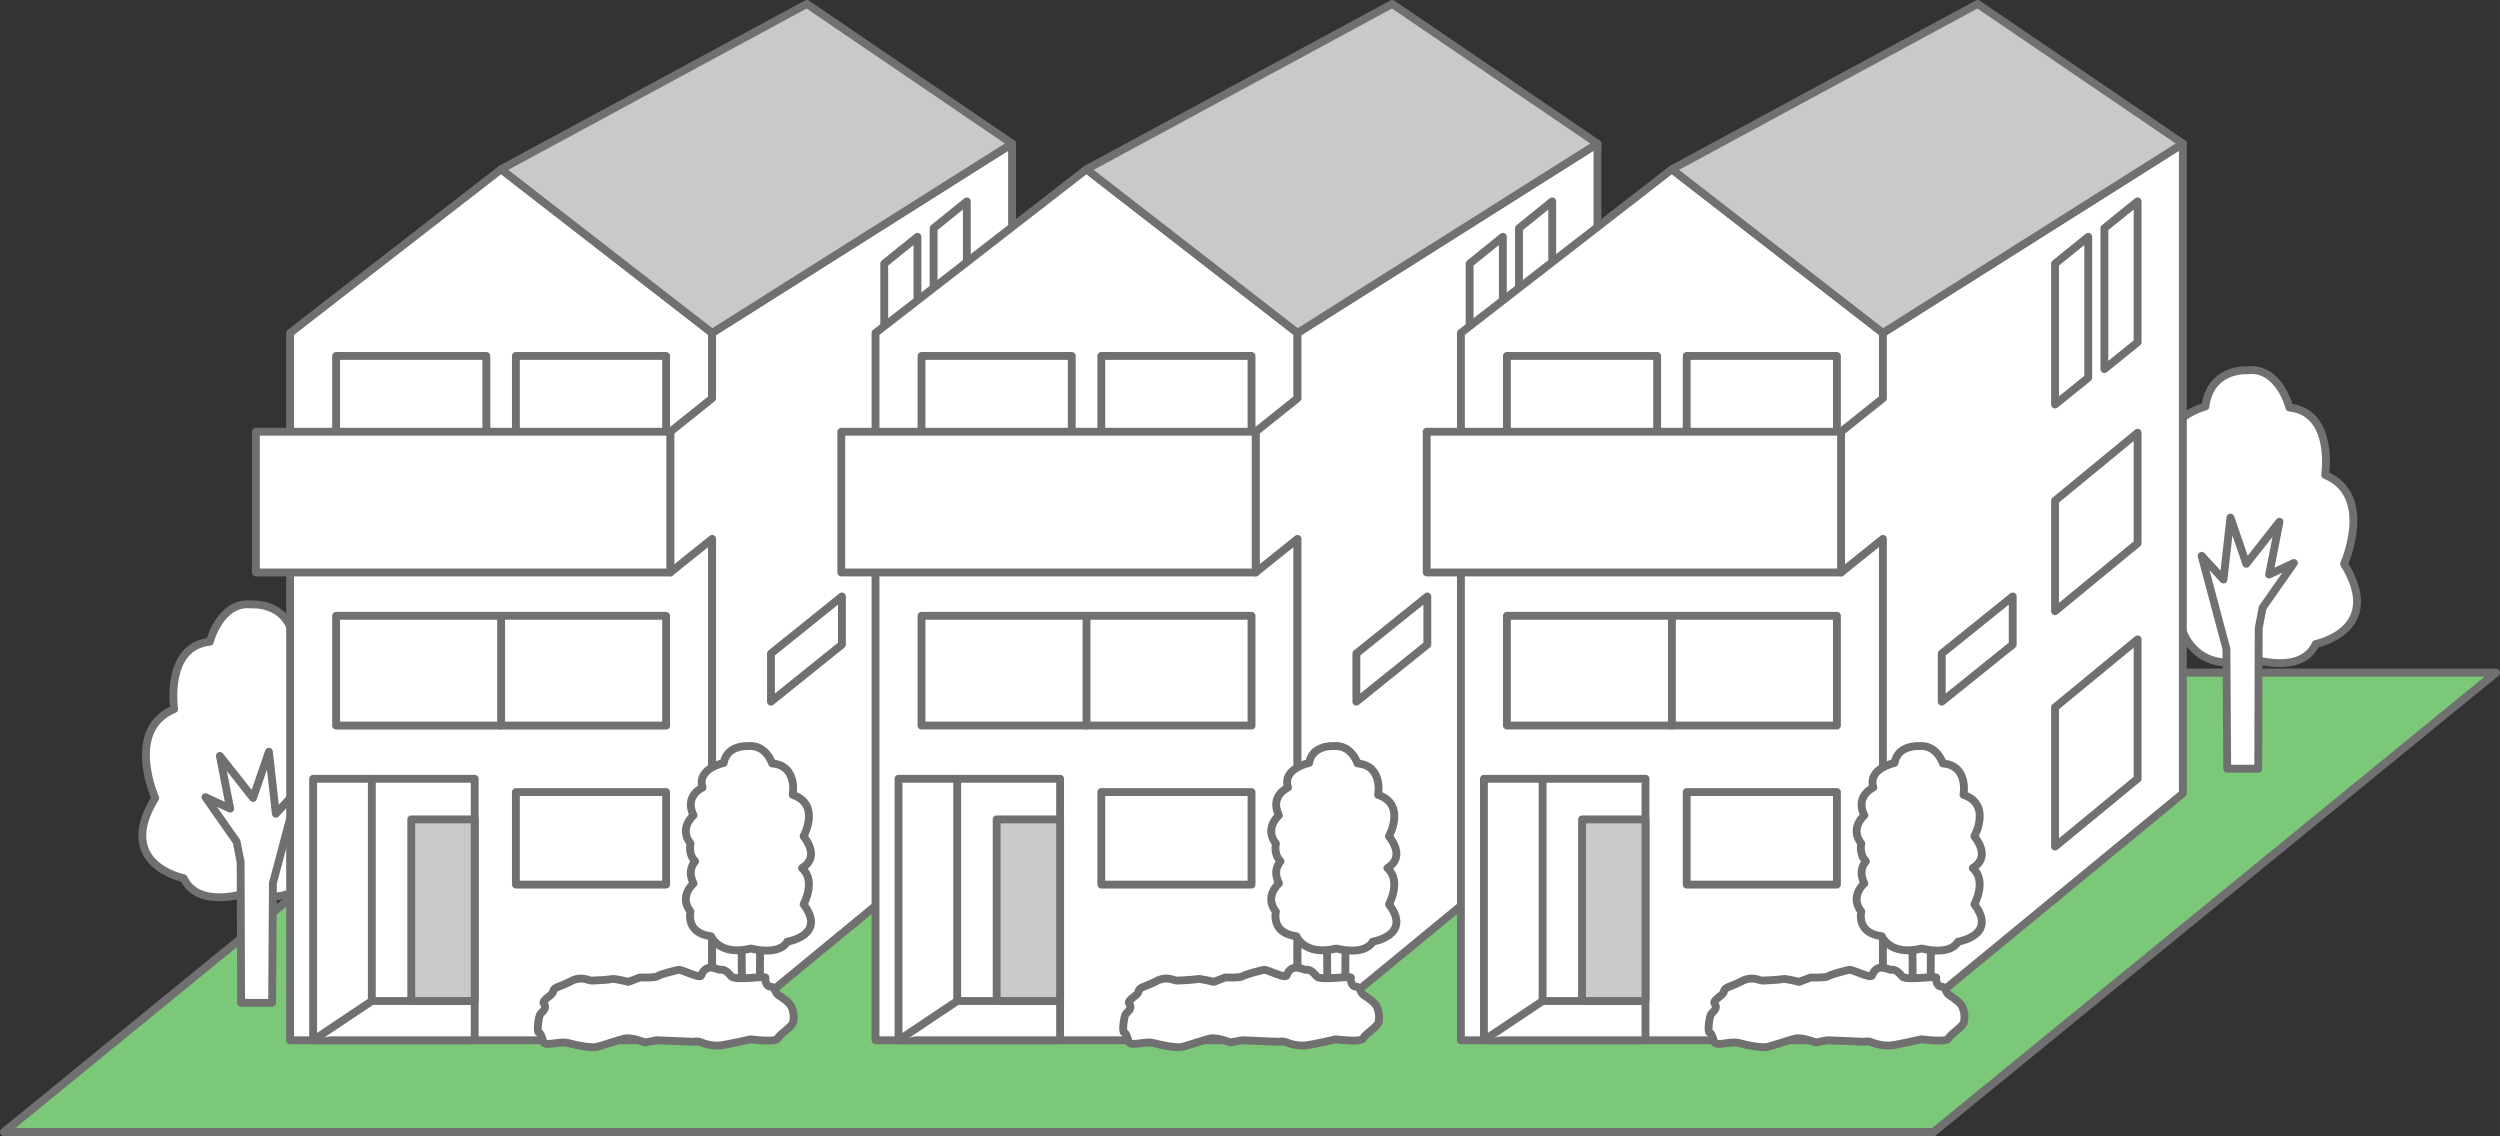
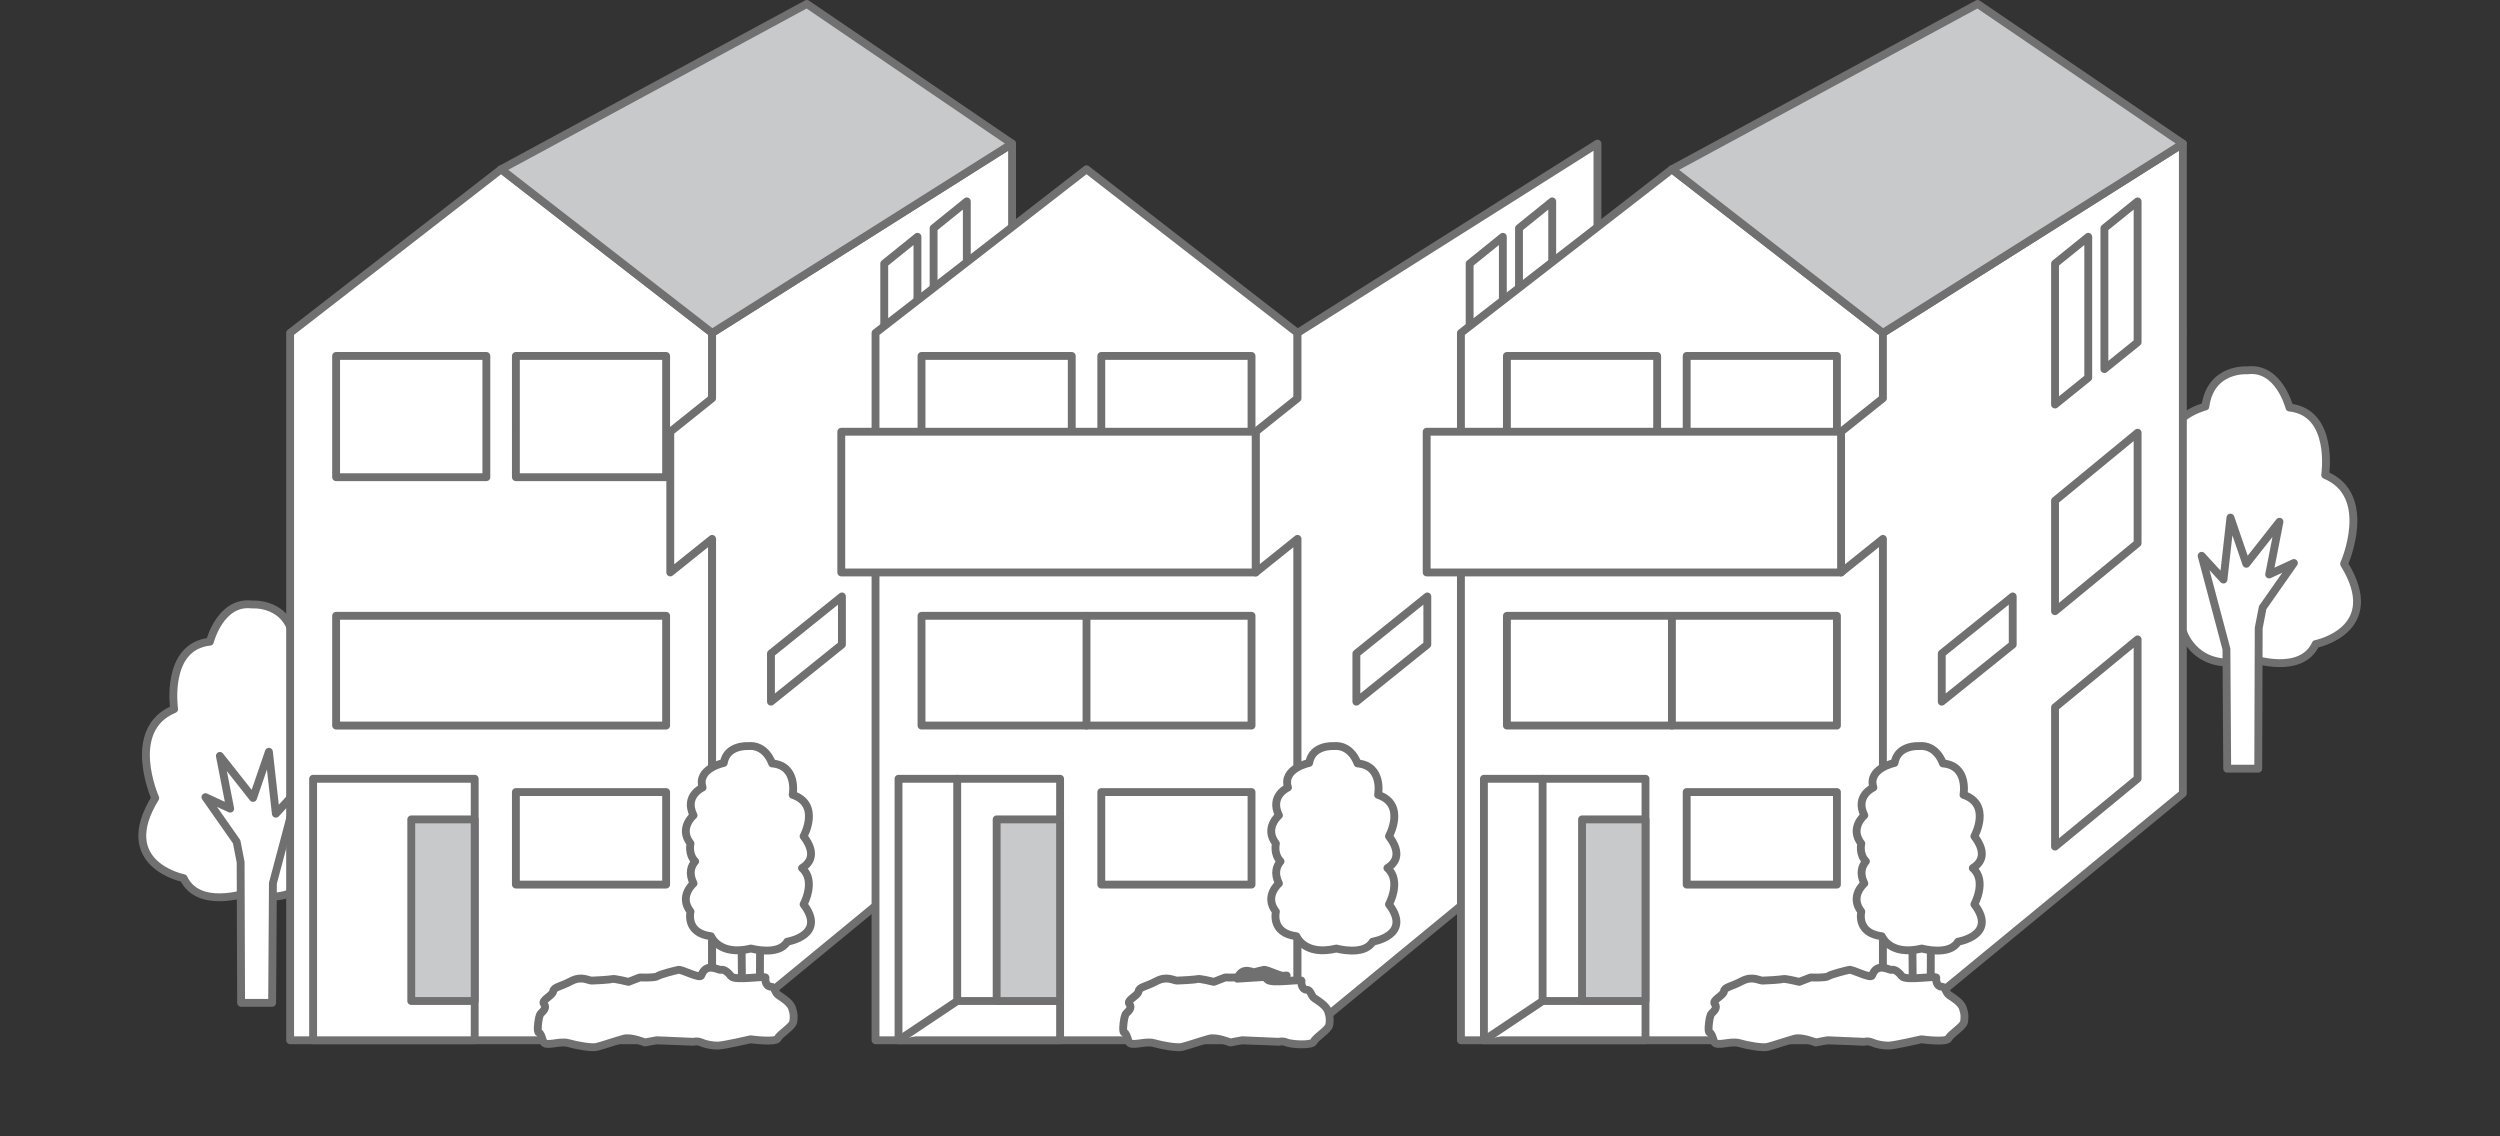
<svg xmlns="http://www.w3.org/2000/svg" viewBox="0 0 288.885 131.28">
  <rect x="0" y="0" width="288.885" height="131.28" fill="#333333" stroke="none" />
  <g stroke="#717071" stroke-linecap="round" stroke-linejoin="round">
-     <path fill="#7bc879" stroke-width=".937" d="M288.416 77.726H65.458L.468 130.812h222.96l64.988-53.086z" />
    <path d="M264.555 47.091s-1.21-4.746-4.86-4.297c0 0-4.25-.341-4.855 4.18 0 0-5.462 1.36-4.25 6.098 0 0-3.762 2.037-1.82 6.897 0 0-3.036 3.164-.606 7 0 0-1.093 5.309 4.126 6.103 0 0 1.58 4.969 8.017 3.05 0 0 5.59 1.919 7.28-1.7 0 0 8.02-1.58 3.284-9.262 0 0 3.524-7.906-2.185-10.277 0 0 1.095-7.228-4.131-7.792z" fill="#fff" stroke-width=".909" />
    <path fill="#fff" stroke-width=".909" d="M261.462 70.21l3.608-5.153-2.86 1.327 1.191-6.093-3.831 4.857-1.833-5.337-.806 7.16-2.523-2.745 2.864 10.771.089 13.83h3.587l.054-16.26.46-2.356zM24.254 74.148s1.21-4.746 4.86-4.297c0 0 4.25-.342 4.855 4.179 0 0 5.462 1.361 4.25 6.098 0 0 3.761 2.037 1.82 6.897 0 0 3.036 3.164.605 7 0 0 1.093 5.31-4.126 6.104 0 0-1.58 4.968-8.017 3.049 0 0-5.59 1.92-7.28-1.7 0 0-8.019-1.579-3.284-9.261 0 0-3.523-7.907 2.185-10.277 0 0-1.094-7.229 4.132-7.792z" />
    <path fill="#fff" stroke-width=".909" d="M27.346 97.267l-3.607-5.153 2.86 1.327-1.192-6.094 3.832 4.857 1.833-5.336.805 7.16 2.523-2.745-2.863 10.77-.09 13.83h-3.586l-.055-16.26-.46-2.356z" />
    <path fill="#fff" stroke-width=".909" d="M82.288 120.204H33.525v-81.73l24.381-18.915 24.382 18.915v81.73z" />
    <path fill="#fff" stroke-width=".909" d="M82.288 120.204l34.661-28.519V16.597L82.288 38.474v7.55l-4.835 3.867v16.258l4.835-3.879v57.934z" />
    <path fill="#fff" stroke-width=".909" d="M89.088 81.082l8.2-6.599v-5.562l-8.2 6.599v5.562zm13.09-10.457l9.541-7.85V50.004l-9.541 7.85v12.771zm0 27.203l9.541-7.85V73.884l-9.541 7.85v16.093zm5.704-55.18l3.837-3.097V23.27l-3.837 3.097v16.281zm-5.704 4.095l3.837-3.097V27.365l-3.837 3.097v16.281zM36.182 89.991h18.671v30.213H36.182zm2.657-48.86H56.2v14.01H38.839zm0 30.03h38.135v12.681H38.839zm20.774-30.03h17.361v14.01H59.613zm0 50.396h17.361v10.689H59.613z" />
-     <path fill="#fff" stroke-width=".909" d="M29.568 49.891h47.885v16.258H29.568z" />
    <path fill="#c8c9ca" stroke-width=".909" d="M57.906 19.559l24.382 18.915 34.661-21.877L93.232.455 57.906 19.559z" />
-     <path fill="#fff" stroke-width=".909" d="M57.906 83.842V71.161m-14.942 18.83v25.679m-6.782 4.534l6.782-4.534h11.579" />
    <path fill="#c8c9ca" stroke-width=".909" d="M47.523 94.683h7.331v20.987h-7.331z" />
    <path fill="#fff" stroke-width=".909" d="M88.102 106.009l2.075-3.08-1.645.793.982-5.559-2.501 4.82-1.448-5.478-.07 6.568-1.452-1.64 1.647 6.436.051 5.351h2.065l.03-6.804.266-1.407z" />
    <path d="M92.676 100.312c.955-.598 1.683-1.705.182-3.678 0 0 2.027-3.683-1.258-4.788 0 0 .63-3.367-2.377-3.63 0 0-.696-2.21-2.796-2.001 0 0-2.446-.16-2.794 1.947 0 0-3.143.634-2.446 2.84 0 0-2.164.95-1.047 3.214 0 0-1.747 1.474-.348 3.26 0 0-.303 1.204.533 2.057-.444.516-.78 1.345-.185 2.55 0 0-1.747 1.474-.348 3.26 0 0-.63 2.474 2.374 2.844 0 0 .909 2.315 4.613 1.42 0 0 3.216.895 4.19-.791 0 0 4.613-.736 1.889-4.315 0 0 1.492-2.724-.182-4.189zm-11.644 12.415c-.145.4-2.266-.731-2.632-.658-.366.073-2.12.512-2.413.731-.293.22-2.048.147-2.048.147l-1.316.511s-1.645-.402-1.865-.329-1.938.183-2.376.183c-.44 0-1.17-.585-2.413.073-1.244.658-1.975.658-2.048 1.17s-1.426 1.024-1.06 1.463c.365.439-.137.86-.357 1.078s-.301 1.015-.301 1.015-.165 1.134.054 1.207c.22.073.302.384.521 1.042.22.658 1.874-.12 2.898.173s2.706.585 3.29.44c.586-.147 2.34-.732 3.145-.952.804-.219 2.413.44 2.413.44l1.375-.257 4.256.183s.366-.146.877.073c.512.22 1.244.366 1.902.366.658 0 3.802-.731 3.802-.731s2.925.402 3.145-.11c.219-.512 1.718-1.353 1.791-1.938.073-.585.073-.896-.146-1.554s-1.133-1.206-1.572-1.499c-.439-.292-.402-.987-.914-.987s-.658-.731-.585-1.024c.073-.292-3.547.402-3.986-.183-.438-.585-.877-.804-1.17-.731-.292.073-1.682-.95-2.267.658zm68.901 7.477H101.17v-81.73l24.381-18.915 24.382 18.915v81.73z" fill="#fff" stroke-width=".909" />
    <path fill="#fff" stroke-width=".909" d="M149.933 120.204l34.661-28.519V16.597l-34.661 21.877v7.55l-4.835 3.867v16.258l4.835-3.879v57.934z" />
    <path fill="#fff" stroke-width=".909" d="M156.733 81.082l8.2-6.599v-5.562l-8.2 6.599v5.562zm13.09-10.457l9.541-7.85V50.004l-9.541 7.85v12.771zm0 27.203l9.541-7.85V73.884l-9.541 7.85v16.093zm5.704-55.18l3.837-3.097V23.27l-3.837 3.097v16.281zm-5.704 4.095l3.837-3.097V27.365l-3.837 3.097v16.281zm-65.996 43.248h18.671v30.213h-18.671zm2.657-48.86h17.361v14.01h-17.361zm0 30.03h38.135v12.681h-38.135zm20.774-30.03h17.361v14.01h-17.361zm0 50.396h17.361v10.689h-17.361z" />
    <path fill="#fff" stroke-width=".909" d="M97.213 49.891h47.885v16.258H97.213z" />
-     <path fill="#c8c9ca" stroke-width=".909" d="M125.551 19.559l24.382 18.915 34.661-21.877L160.877.455l-35.326 19.104z" />
    <path fill="#fff" stroke-width=".909" d="M125.551 83.842V71.161m-14.942 18.83v25.679m-6.782 4.534l6.782-4.534h11.579" />
    <path fill="#c8c9ca" stroke-width=".909" d="M115.167 94.683h7.331v20.987h-7.331z" />
-     <path fill="#fff" stroke-width=".909" d="M155.747 106.009l2.075-3.08-1.645.793.982-5.559-2.502 4.82-1.447-5.478-.07 6.568-1.452-1.64 1.647 6.436.051 5.351h2.065l.03-6.804.266-1.407z" />
-     <path d="M160.32 100.312c.956-.598 1.684-1.705.182-3.678 0 0 2.028-3.683-1.257-4.788 0 0 .63-3.367-2.377-3.63 0 0-.696-2.21-2.796-2.001 0 0-2.446-.16-2.794 1.947 0 0-3.143.634-2.446 2.84 0 0-2.164.95-1.047 3.214 0 0-1.747 1.474-.348 3.26 0 0-.303 1.204.533 2.057-.444.516-.78 1.345-.185 2.55 0 0-1.747 1.474-.348 3.26 0 0-.63 2.474 2.374 2.844 0 0 .908 2.315 4.613 1.42 0 0 3.216.895 4.19-.791 0 0 4.613-.736 1.888-4.315 0 0 1.493-2.724-.182-4.189zm-11.643 12.415c-.145.4-2.267-.731-2.632-.658s-2.12.512-2.413.731c-.293.22-2.048.147-2.048.147l-1.316.511s-1.645-.402-1.865-.329-1.938.183-2.376.183c-.44 0-1.17-.585-2.414.073s-1.974.658-2.047 1.17c-.073.512-1.426 1.024-1.06 1.463s-.138.86-.357 1.078c-.22.22-.302 1.015-.302 1.015s-.164 1.134.055 1.207c.22.073.302.384.521 1.042.22.658 1.874-.12 2.898.173s2.706.585 3.29.44c.586-.147 2.34-.732 3.145-.952.804-.219 2.413.44 2.413.44l1.374-.257 4.257.183s.365-.146.877.073c.512.22 1.243.366 1.902.366.658 0 3.802-.731 3.802-.731s2.925.402 3.145-.11c.219-.512 1.718-1.353 1.791-1.938.073-.585.073-.896-.146-1.554-.22-.658-1.134-1.206-1.572-1.499-.439-.292-.402-.987-.914-.987s-.658-.731-.585-1.024-3.547.402-3.986-.183c-.438-.585-.877-.804-1.17-.731-.292.073-1.682-.95-2.267.658zm68.901 7.477h-48.763v-81.73l24.381-18.915 24.382 18.915v81.73z" fill="#fff" stroke-width=".909" />
+     <path d="M160.32 100.312c.956-.598 1.684-1.705.182-3.678 0 0 2.028-3.683-1.257-4.788 0 0 .63-3.367-2.377-3.63 0 0-.696-2.21-2.796-2.001 0 0-2.446-.16-2.794 1.947 0 0-3.143.634-2.446 2.84 0 0-2.164.95-1.047 3.214 0 0-1.747 1.474-.348 3.26 0 0-.303 1.204.533 2.057-.444.516-.78 1.345-.185 2.55 0 0-1.747 1.474-.348 3.26 0 0-.63 2.474 2.374 2.844 0 0 .908 2.315 4.613 1.42 0 0 3.216.895 4.19-.791 0 0 4.613-.736 1.888-4.315 0 0 1.493-2.724-.182-4.189zm-11.643 12.415c-.145.4-2.267-.731-2.632-.658s-2.12.512-2.413.731c-.293.22-2.048.147-2.048.147l-1.316.511s-1.645-.402-1.865-.329-1.938.183-2.376.183c-.44 0-1.17-.585-2.414.073s-1.974.658-2.047 1.17c-.073.512-1.426 1.024-1.06 1.463s-.138.86-.357 1.078c-.22.22-.302 1.015-.302 1.015s-.164 1.134.055 1.207c.22.073.302.384.521 1.042.22.658 1.874-.12 2.898.173s2.706.585 3.29.44c.586-.147 2.34-.732 3.145-.952.804-.219 2.413.44 2.413.44l1.374-.257 4.257.183s.365-.146.877.073s2.925.402 3.145-.11c.219-.512 1.718-1.353 1.791-1.938.073-.585.073-.896-.146-1.554-.22-.658-1.134-1.206-1.572-1.499-.439-.292-.402-.987-.914-.987s-.658-.731-.585-1.024-3.547.402-3.986-.183c-.438-.585-.877-.804-1.17-.731-.292.073-1.682-.95-2.267.658zm68.901 7.477h-48.763v-81.73l24.381-18.915 24.382 18.915v81.73z" fill="#fff" stroke-width=".909" />
    <path fill="#fff" stroke-width=".909" d="M217.578 120.204l34.661-28.519V16.597l-34.661 21.877v7.55l-4.835 3.867v16.258l4.835-3.879v57.934z" />
    <path fill="#fff" stroke-width=".909" d="M224.378 81.082l8.2-6.599v-5.562l-8.2 6.599v5.562zm13.09-10.457l9.541-7.85V50.004l-9.541 7.85v12.771zm0 27.203l9.541-7.85V73.884l-9.541 7.85v16.093zm5.704-55.18l3.837-3.097V23.27l-3.837 3.097v16.281zm-5.704 4.095l3.837-3.097V27.365l-3.837 3.097v16.281zm-65.996 43.248h18.671v30.213h-18.671zm2.657-48.86h17.361v14.01h-17.361zm0 30.03h38.135v12.681h-38.135zm20.774-30.03h17.361v14.01h-17.361zm0 50.396h17.361v10.689h-17.361z" />
    <path fill="#fff" stroke-width=".909" d="M164.858 49.891h47.885v16.258h-47.885z" />
    <path fill="#c8c9ca" stroke-width=".909" d="M193.196 19.559l24.382 18.915 34.661-21.877L228.522.455l-35.326 19.104z" />
    <path fill="#fff" stroke-width=".909" d="M193.196 83.842V71.161m-14.942 18.83v25.679m-6.782 4.534l6.782-4.534h11.578" />
    <path fill="#c8c9ca" stroke-width=".909" d="M182.812 94.683h7.331v20.987h-7.331z" />
    <path fill="#fff" stroke-width=".909" d="M223.392 106.009l2.075-3.08-1.645.793.982-5.559-2.502 4.82-1.447-5.478-.07 6.568-1.453-1.64 1.648 6.436.051 5.351h2.065l.03-6.804.266-1.407z" />
    <path d="M227.965 100.312c.956-.598 1.684-1.705.182-3.678 0 0 2.028-3.683-1.257-4.788 0 0 .63-3.367-2.377-3.63 0 0-.697-2.21-2.797-2.001 0 0-2.445-.16-2.794 1.947 0 0-3.142.634-2.445 2.84 0 0-2.164.95-1.047 3.214 0 0-1.747 1.474-.349 3.26 0 0-.302 1.204.534 2.057-.444.516-.78 1.345-.185 2.55 0 0-1.747 1.474-.349 3.26 0 0-.628 2.474 2.375 2.844 0 0 .908 2.315 4.613 1.42 0 0 3.216.895 4.19-.791 0 0 4.613-.736 1.888-4.315 0 0 1.493-2.724-.182-4.189zm-11.643 12.415c-.145.4-2.267-.731-2.632-.658-.366.073-2.12.512-2.413.731-.293.22-2.048.147-2.048.147l-1.316.511s-1.646-.402-1.865-.329c-.22.073-1.938.183-2.376.183-.44 0-1.17-.585-2.414.073-1.243.658-1.974.658-2.047 1.17-.073.512-1.426 1.024-1.06 1.463s-.138.86-.357 1.078c-.22.22-.302 1.015-.302 1.015s-.164 1.134.055 1.207c.22.073.302.384.521 1.042.22.658 1.874-.12 2.898.173s2.706.585 3.29.44c.586-.147 2.34-.732 3.145-.952s2.413.44 2.413.44l1.374-.257 4.257.183s.365-.146.877.073c.512.22 1.243.366 1.902.366s3.802-.731 3.802-.731 2.925.402 3.145-.11c.219-.512 1.718-1.353 1.791-1.938.073-.585.073-.896-.146-1.554-.22-.658-1.134-1.206-1.572-1.499-.44-.292-.403-.987-.914-.987-.512 0-.659-.731-.585-1.024.073-.292-3.547.402-3.986-.183-.439-.585-.877-.804-1.17-.731-.292.073-1.682-.95-2.267.658z" fill="#fff" stroke-width=".909" />
  </g>
</svg>